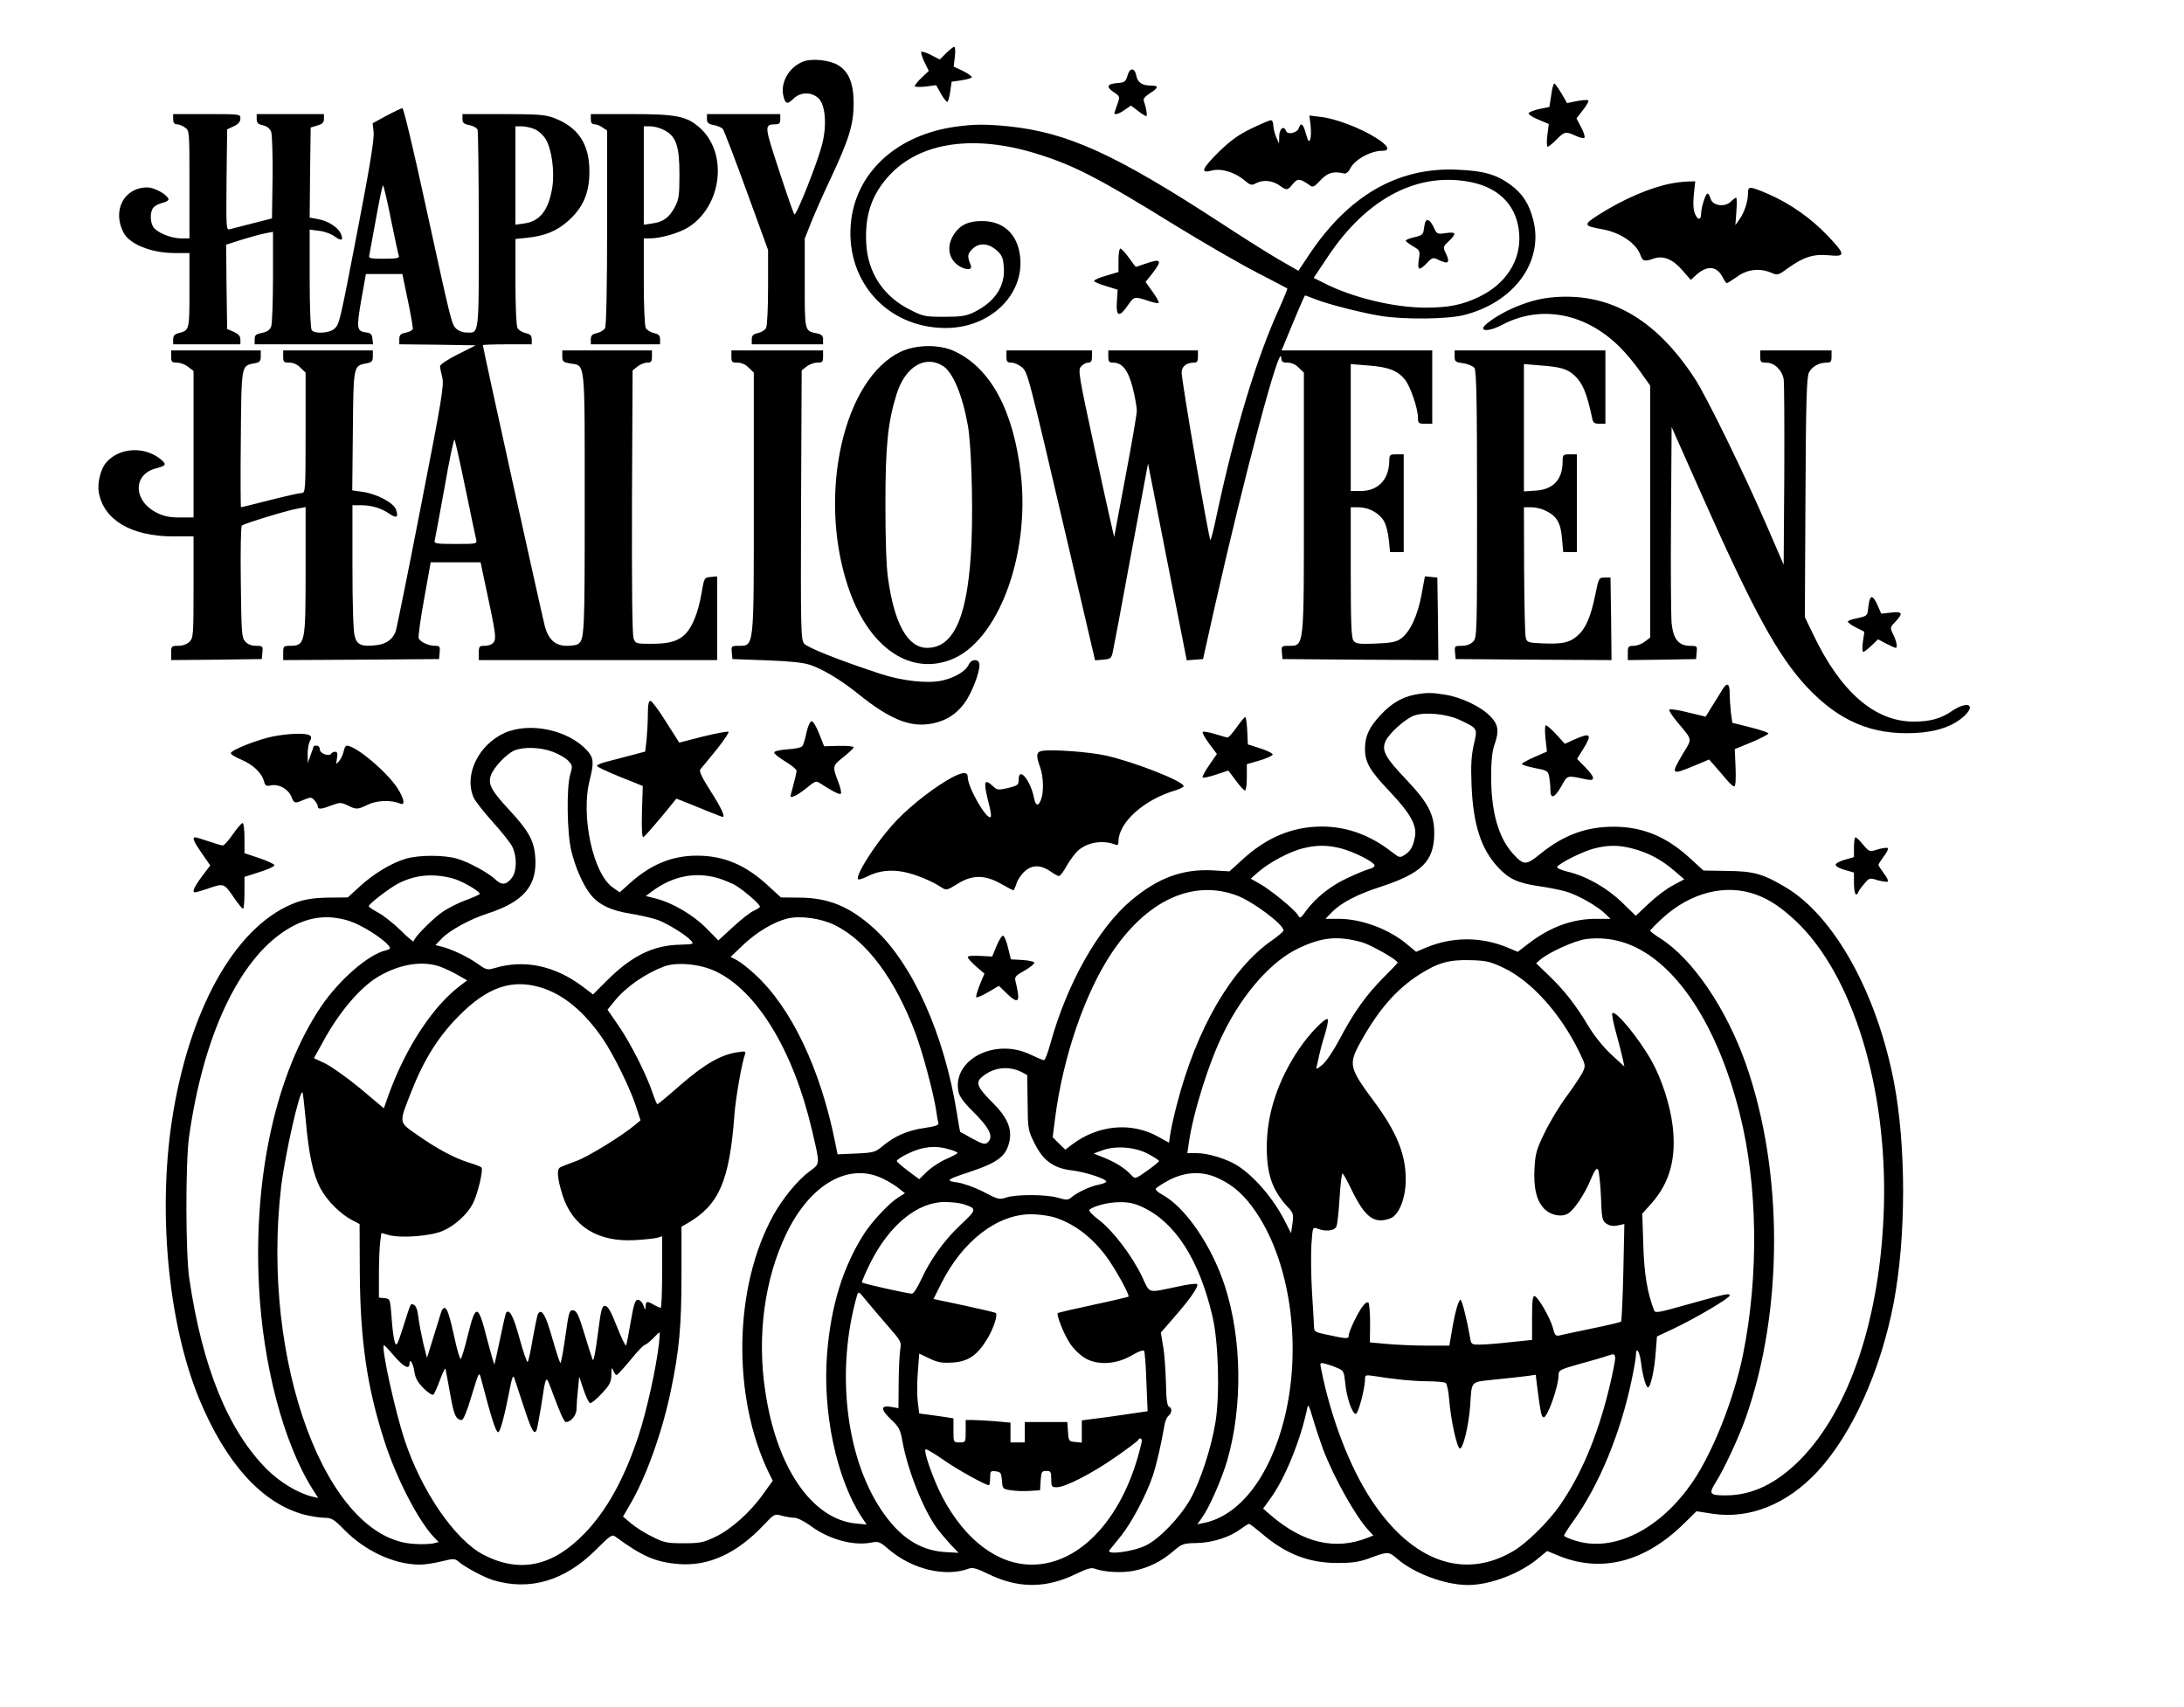
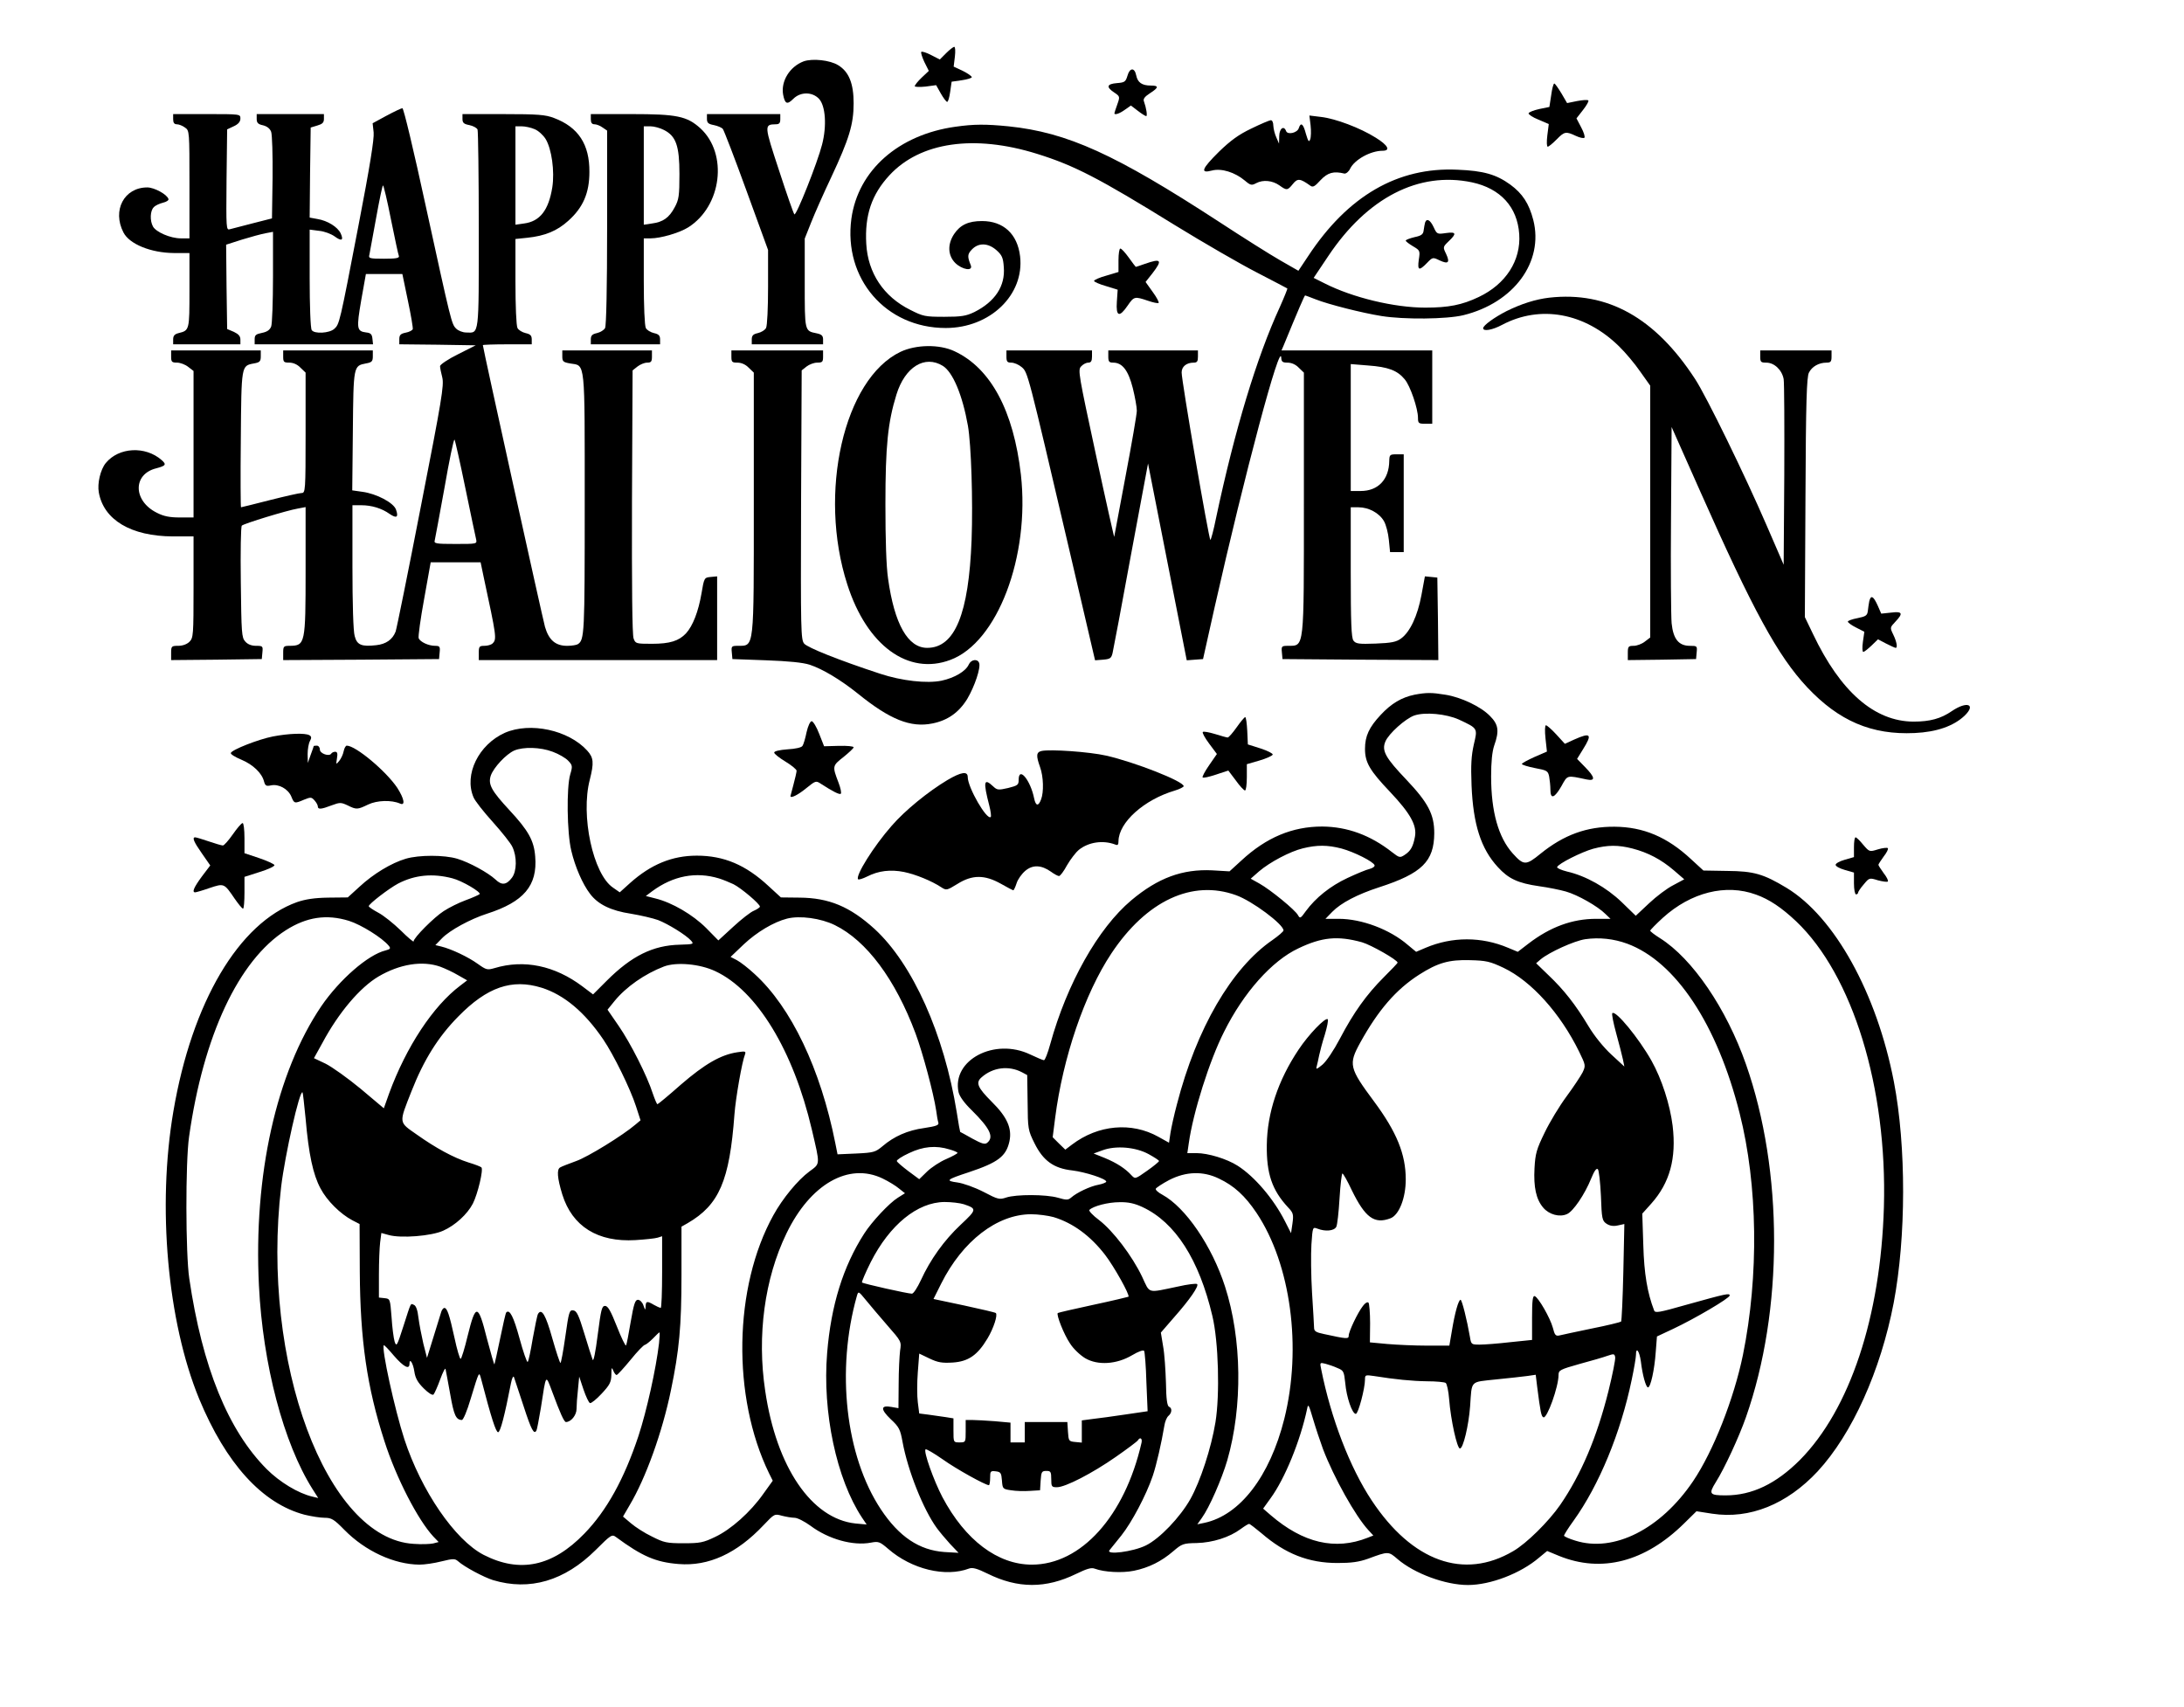
<svg xmlns="http://www.w3.org/2000/svg" version="1.0" width="1072pt" height="838pt" viewBox="0 0 1072 838" preserveAspectRatio="xMidYMid meet">
  <g transform="translate(0,838) scale(0.1,-0.1)" fill="#000000" stroke="none">
    <path d="M4644 8119 l-31 -31 -43 22 c-23 12 -45 19 -48 15 -3 -3 4 -25 15 -49 l22 -44 -35 -33 c-19 -18 -34 -37 -34 -42 0 -4 24 -5 53 -2 l52 7 23 -41 c13 -23 27 -41 31 -41 5 0 11 22 15 50 l7 49 49 7 c28 4 50 11 50 15 0 5 -20 19 -44 31 l-45 21 6 49 c3 26 2 48 -3 48 -5 0 -23 -14 -40 -31z" />
    <path d="M3945 8079 c-69 -26 -113 -98 -101 -164 9 -46 20 -50 50 -20 35 35 93 35 126 0 32 -34 39 -133 15 -225 -22 -87 -127 -352 -136 -342 -4 4 -38 101 -75 215 -73 222 -74 226 -16 227 17 0 22 6 22 25 l0 25 -180 0 -180 0 0 -24 c0 -19 7 -25 34 -30 19 -4 38 -12 44 -19 5 -6 58 -143 116 -303 l106 -291 0 -182 c0 -101 -4 -191 -10 -201 -5 -10 -23 -21 -40 -25 -23 -5 -30 -12 -30 -31 l0 -24 175 0 175 0 0 24 c0 18 -7 25 -32 30 -59 12 -58 9 -58 247 l0 218 31 78 c17 43 61 143 99 223 88 188 110 260 110 363 0 97 -23 155 -76 187 -40 25 -126 34 -169 19z" />
    <path d="M5534 8008 c-9 -30 -14 -33 -52 -36 -49 -4 -54 -19 -13 -46 28 -19 29 -20 15 -59 -8 -22 -14 -41 -14 -43 0 -10 25 -2 51 17 l30 21 34 -26 c18 -14 37 -26 41 -26 7 0 0 42 -11 72 -5 12 3 23 29 40 44 28 45 38 5 38 -44 0 -65 15 -72 50 -8 40 -32 38 -43 -2z" />
    <path d="M7614 7913 l-9 -58 -49 -10 c-27 -6 -51 -15 -53 -21 -2 -5 20 -20 48 -31 l51 -22 -7 -55 c-4 -33 -3 -56 2 -56 5 0 24 16 43 35 39 40 46 41 95 18 19 -9 38 -13 42 -9 4 4 -3 27 -16 51 l-23 44 32 41 c18 23 30 44 26 47 -4 4 -28 2 -55 -3 l-49 -10 -28 48 c-16 26 -31 48 -35 48 -4 0 -11 -26 -15 -57z" />
    <path d="M1897 7812 l-68 -37 5 -45 c3 -32 -18 -165 -75 -460 -92 -479 -93 -481 -118 -504 -24 -22 -99 -26 -111 -6 -6 8 -10 122 -10 254 l0 239 46 -6 c25 -2 59 -15 76 -27 35 -26 46 -20 30 15 -15 31 -64 62 -114 70 l-38 7 2 221 3 221 33 10 c24 7 32 14 32 32 l0 24 -165 0 -165 0 0 -24 c0 -19 7 -26 31 -31 20 -5 34 -16 40 -32 5 -14 8 -114 7 -225 l-3 -200 -94 -24 c-51 -13 -102 -26 -112 -29 -19 -6 -19 1 -17 242 l3 248 32 15 c22 10 33 22 33 38 0 22 0 22 -165 22 l-165 0 0 -25 c0 -17 5 -25 18 -25 10 0 28 -7 40 -16 22 -15 22 -18 22 -280 l0 -264 -42 0 c-52 0 -122 31 -137 58 -16 29 -14 78 4 95 8 9 29 18 45 22 17 4 29 12 27 18 -7 23 -70 57 -104 57 -114 0 -173 -113 -117 -221 29 -57 134 -100 247 -101 l77 0 0 -183 c0 -195 0 -197 -53 -210 -20 -5 -27 -13 -27 -31 l0 -24 165 0 165 0 0 23 c0 17 -9 27 -32 38 l-33 14 -3 207 -2 207 78 25 c42 13 94 27 115 31 l37 7 0 -220 c0 -121 -4 -232 -9 -245 -7 -17 -20 -26 -45 -31 -30 -6 -36 -11 -36 -31 l0 -25 291 0 290 0 -3 28 c-2 21 -9 28 -30 30 -47 6 -49 18 -25 158 l23 129 89 0 90 0 27 -130 c15 -71 26 -135 24 -141 -3 -6 -18 -14 -35 -17 -25 -5 -31 -12 -31 -32 l0 -25 188 -2 187 -3 -87 -44 c-49 -24 -88 -51 -88 -58 0 -8 5 -33 11 -56 9 -38 -2 -107 -105 -632 -63 -325 -119 -601 -124 -615 -15 -39 -47 -62 -96 -67 -71 -8 -94 1 -105 45 -7 22 -11 161 -11 340 l0 302 44 0 c50 0 100 -15 139 -43 34 -23 44 -16 31 21 -11 34 -96 79 -166 88 l-49 7 3 292 c3 320 3 319 64 331 29 5 34 10 34 35 l0 29 -220 0 -220 0 0 -30 c0 -27 3 -30 30 -30 19 0 40 -9 55 -25 l25 -24 0 -296 c0 -286 -1 -295 -20 -295 -10 0 -81 -16 -156 -35 -75 -19 -138 -35 -141 -35 -2 0 -3 150 -1 333 3 366 2 361 64 373 29 5 34 10 34 35 l0 29 -220 0 -220 0 0 -30 c0 -26 3 -30 29 -30 15 0 40 -9 55 -21 l26 -20 0 -360 0 -359 -68 0 c-50 0 -79 6 -112 23 -117 58 -119 189 -4 218 49 13 52 19 27 41 -80 70 -210 63 -274 -15 -26 -32 -42 -100 -34 -144 24 -135 158 -215 363 -216 l102 0 0 -249 c0 -235 -1 -249 -20 -268 -12 -12 -33 -20 -55 -20 -33 0 -35 -2 -35 -35 l0 -35 223 2 222 3 3 33 c3 30 2 32 -31 32 -22 0 -41 7 -53 21 -18 19 -19 42 -22 291 -2 149 0 274 5 278 10 10 222 75 276 84 l37 7 0 -311 c0 -360 -2 -369 -77 -370 -31 0 -33 -2 -33 -35 l0 -35 383 2 382 3 3 33 c3 28 0 32 -22 32 -33 0 -73 19 -81 37 -3 9 9 96 27 194 l32 179 122 0 123 0 15 -72 c63 -293 65 -305 44 -326 -7 -7 -25 -12 -40 -12 -25 0 -28 -3 -28 -35 l0 -35 585 0 585 0 0 206 0 205 -32 -3 c-31 -3 -32 -4 -45 -82 -15 -87 -42 -158 -76 -195 -35 -37 -79 -51 -167 -51 -78 0 -81 1 -90 26 -7 17 -9 260 -8 671 l3 645 24 19 c13 10 34 19 47 19 20 0 24 5 24 30 l0 30 -220 0 -220 0 0 -29 c0 -25 4 -29 39 -35 75 -12 71 26 71 -689 0 -639 -1 -668 -34 -689 -6 -4 -30 -8 -52 -8 -57 0 -90 28 -109 93 -12 43 -305 1370 -305 1383 0 2 54 4 120 4 l120 0 0 24 c0 19 -7 26 -30 31 -17 4 -35 15 -40 25 -6 11 -10 109 -10 228 l0 209 58 6 c87 9 147 34 201 83 73 65 104 137 104 240 1 135 -54 220 -174 265 -42 16 -78 19 -249 19 l-200 0 0 -24 c0 -19 7 -25 34 -30 19 -4 37 -14 40 -22 3 -9 6 -231 6 -494 0 -526 3 -504 -62 -502 -17 0 -39 9 -49 19 -23 23 -24 29 -150 605 -57 263 -108 478 -114 477 -5 0 -41 -17 -78 -37z m727 -66 c18 -7 42 -29 54 -48 30 -49 45 -159 33 -237 -18 -113 -61 -168 -139 -178 l-42 -6 0 242 0 241 30 0 c17 0 46 -6 64 -14z m-705 -443 c19 -93 36 -174 39 -180 3 -10 -16 -13 -73 -13 -71 0 -77 2 -72 19 2 10 17 91 33 180 16 89 31 161 34 161 3 0 21 -75 39 -167z m365 -1318 c26 -126 50 -240 53 -252 5 -23 4 -23 -102 -23 -96 0 -106 2 -101 18 2 9 24 126 48 259 23 133 45 239 49 235 3 -4 27 -110 53 -237z" />
    <path d="M2900 7795 c0 -17 5 -25 18 -25 10 0 28 -7 40 -16 l22 -15 0 -475 c0 -295 -4 -482 -10 -494 -5 -10 -23 -21 -40 -25 -23 -5 -30 -12 -30 -31 l0 -24 170 0 170 0 0 24 c0 19 -7 26 -30 31 -17 4 -35 15 -40 25 -6 11 -10 109 -10 229 l0 211 33 0 c50 0 142 27 185 54 165 104 196 361 60 486 -66 60 -116 70 -338 70 l-200 0 0 -25z m359 -53 c59 -30 76 -77 76 -217 0 -106 -3 -125 -23 -162 -27 -51 -57 -73 -112 -80 l-40 -6 0 242 0 241 33 0 c17 0 47 -8 66 -18z" />
    <path d="M6433 7764 c3 -27 2 -58 -2 -68 -6 -16 -10 -10 -21 27 -13 50 -25 59 -35 28 -7 -23 -54 -34 -62 -15 -11 30 -33 14 -34 -23 l-1 -38 -13 30 c-8 17 -14 42 -15 58 0 15 -5 27 -12 27 -6 0 -49 -18 -96 -41 -63 -30 -102 -59 -158 -113 -86 -85 -95 -109 -35 -93 46 12 112 -8 162 -50 27 -23 33 -24 55 -12 34 18 80 13 114 -11 36 -26 40 -25 66 7 23 29 36 27 85 -8 13 -10 22 -5 51 27 35 37 64 45 117 32 8 -1 21 9 28 24 22 45 101 88 159 88 41 0 27 27 -33 64 -76 48 -198 94 -269 102 l-57 7 6 -49z" />
    <path d="M4690 7758 c-280 -39 -478 -214 -511 -451 -40 -295 169 -537 463 -537 218 0 387 163 365 352 -13 110 -82 173 -187 173 -67 0 -107 -19 -137 -64 -33 -50 -31 -105 6 -142 34 -33 88 -42 76 -11 -17 42 -17 54 5 77 33 35 80 33 121 -3 27 -24 33 -37 36 -83 8 -93 -43 -170 -145 -221 -40 -19 -63 -23 -147 -23 -94 0 -104 2 -167 34 -131 65 -208 181 -216 324 -8 140 26 242 114 337 151 163 416 201 724 105 183 -57 303 -119 675 -349 143 -88 325 -193 405 -234 80 -42 147 -76 149 -78 1 -1 -15 -42 -37 -91 -114 -248 -221 -602 -313 -1035 -12 -60 -25 -108 -28 -108 -7 0 -142 784 -141 822 0 29 24 48 59 48 17 0 21 6 21 30 l0 30 -220 0 -220 0 0 -30 c0 -25 4 -30 24 -30 45 0 74 -38 96 -124 11 -44 20 -94 20 -112 0 -17 -25 -162 -55 -320 -30 -159 -55 -293 -56 -299 0 -5 -41 176 -90 404 -84 390 -89 415 -73 432 10 11 25 19 36 19 13 0 18 8 18 30 l0 30 -210 0 -210 0 0 -30 c0 -25 4 -30 24 -30 14 0 37 -10 51 -22 30 -26 29 -22 231 -886 l129 -553 39 3 c35 3 41 7 47 33 4 17 45 233 90 480 l84 450 95 -483 95 -483 40 3 40 3 57 255 c147 652 324 1316 327 1223 1 -19 7 -23 31 -23 19 0 40 -9 55 -25 l25 -24 0 -641 c0 -725 3 -699 -78 -700 -31 0 -33 -2 -30 -32 l3 -33 383 -3 382 -2 -2 202 -3 203 -30 3 -31 3 -17 -92 c-19 -102 -56 -181 -100 -213 -23 -17 -47 -22 -125 -25 -83 -3 -97 -1 -109 15 -10 14 -13 89 -13 336 l0 318 38 0 c50 0 102 -28 125 -68 10 -17 21 -59 24 -92 l6 -60 33 0 34 0 0 240 0 240 -35 0 c-33 0 -35 -2 -36 -32 -1 -92 -55 -148 -140 -148 l-49 0 0 311 0 312 86 -7 c97 -7 143 -24 179 -68 27 -32 65 -143 65 -189 0 -26 3 -29 35 -29 l35 0 0 180 0 180 -370 0 -370 0 10 23 c71 173 103 247 106 247 2 0 25 -9 51 -19 63 -25 229 -67 323 -82 111 -18 321 -16 403 4 248 61 395 262 343 467 -21 81 -53 130 -113 174 -69 50 -132 68 -259 73 -293 14 -538 -128 -733 -424 l-48 -72 -89 51 c-49 28 -184 113 -300 189 -510 332 -744 439 -1034 469 -111 11 -170 11 -260 -2z m2535 -273 c140 -30 223 -121 232 -254 9 -130 -66 -246 -199 -309 -82 -39 -148 -52 -262 -52 -152 0 -356 49 -494 119 l-54 27 71 106 c192 288 445 418 706 363z" />
    <path d="M6995 7288 c-2 -7 -5 -24 -7 -38 -2 -20 -11 -27 -45 -34 -24 -6 -43 -13 -43 -17 0 -4 16 -16 36 -28 34 -20 35 -22 28 -66 -7 -53 1 -56 40 -16 28 29 29 29 62 13 43 -20 52 -11 32 32 -16 33 -16 34 13 62 40 38 37 47 -14 40 -42 -6 -44 -6 -60 29 -17 36 -34 45 -42 23z" />
-     <path d="M8201 7479 c-103 -20 -236 -78 -354 -153 -77 -49 -75 -55 16 -71 88 -15 169 -69 189 -127 11 -31 20 -33 66 -17 47 16 94 -4 141 -59 l40 -46 23 21 c55 52 104 49 133 -7 9 -17 18 -30 21 -30 3 0 26 15 51 32 50 37 112 43 168 19 29 -13 34 -12 80 22 78 56 126 71 201 64 84 -8 84 2 -6 97 -81 85 -182 156 -289 203 -93 40 -101 40 -101 6 0 -41 -17 -94 -41 -128 l-21 -30 5 68 c3 37 2 67 -1 67 -3 0 -16 -9 -28 -21 -30 -28 -90 -18 -98 17 -4 13 -10 24 -15 24 -9 0 -31 -68 -31 -98 0 -33 -17 -34 -30 -2 -9 21 -10 52 -6 95 l7 65 -38 -1 c-21 -1 -58 -5 -82 -10z" />
    <path d="M5490 7103 l0 -58 -60 -18 c-33 -9 -60 -21 -60 -26 0 -4 26 -16 58 -25 l58 -18 -4 -59 c-5 -73 12 -79 53 -19 31 45 34 46 99 24 26 -9 50 -14 53 -11 3 4 -10 28 -29 54 l-35 49 34 43 c50 65 43 74 -37 46 -23 -8 -43 -15 -45 -15 -1 0 -16 20 -34 45 -18 25 -36 45 -42 45 -5 0 -9 -26 -9 -57z" />
    <path d="M7605 6919 c-68 -8 -137 -30 -210 -66 -59 -30 -115 -70 -115 -84 0 -17 45 -9 92 16 188 100 407 60 575 -105 31 -30 78 -86 104 -124 l49 -69 0 -618 0 -618 -26 -20 c-15 -12 -40 -21 -55 -21 -26 0 -29 -3 -29 -35 l0 -35 168 2 167 3 3 33 c3 31 2 32 -33 32 -55 0 -82 33 -90 111 -3 35 -5 266 -3 513 l3 450 140 -315 c260 -586 381 -808 525 -962 156 -166 317 -235 528 -225 108 5 191 34 245 85 58 56 12 73 -62 23 -55 -38 -109 -52 -189 -52 -191 1 -358 146 -493 430 l-40 83 3 587 c2 471 6 592 17 613 15 30 49 49 86 49 21 0 25 5 25 30 l0 30 -175 0 -175 0 0 -30 c0 -27 3 -30 30 -30 39 0 77 -36 85 -81 3 -19 4 -231 3 -472 l-3 -439 -84 194 c-105 243 -295 633 -351 718 -196 301 -430 431 -715 399z" />
    <path d="M4420 6653 c-278 -133 -406 -693 -261 -1142 96 -300 299 -448 506 -370 231 86 391 508 346 909 -36 314 -148 523 -326 606 -74 35 -189 33 -265 -3z m208 -69 c49 -31 96 -142 123 -294 16 -92 25 -366 18 -560 -14 -364 -82 -530 -218 -530 -95 0 -161 117 -192 340 -9 61 -13 192 -13 365 0 287 12 402 54 538 42 136 139 196 228 141z" />
    <path d="M3590 6630 c0 -27 3 -30 30 -30 19 0 40 -9 55 -25 l25 -24 0 -641 c0 -725 3 -699 -78 -700 -31 0 -33 -2 -30 -32 l3 -33 165 -6 c111 -4 181 -11 215 -22 63 -21 150 -73 235 -141 158 -128 260 -169 367 -147 75 15 130 54 171 121 36 61 67 153 58 176 -8 22 -40 17 -51 -8 -15 -33 -69 -65 -133 -79 -72 -15 -196 -1 -302 34 -204 67 -356 128 -373 148 -16 20 -17 63 -15 681 l3 660 24 19 c13 10 36 19 52 19 26 0 29 4 29 30 l0 30 -225 0 -225 0 0 -30z" />
-     <path d="M7140 6631 c0 -26 4 -29 42 -34 23 -3 48 -14 55 -23 10 -14 13 -155 13 -671 0 -640 0 -653 -20 -673 -13 -13 -33 -20 -56 -20 -34 0 -35 -1 -32 -32 l3 -33 383 -3 382 -2 -2 202 -3 203 -29 0 c-28 0 -29 -2 -46 -86 -22 -108 -48 -167 -89 -201 -38 -33 -73 -40 -171 -36 -69 3 -75 5 -81 28 -4 14 -7 163 -8 333 l-1 307 38 0 c20 0 52 -8 71 -18 53 -26 72 -60 78 -136 l6 -66 33 0 34 0 0 240 0 240 -35 0 c-33 0 -35 -2 -35 -35 0 -88 -45 -137 -130 -143 l-60 -4 0 312 0 313 84 -7 c95 -7 130 -17 164 -49 41 -38 60 -85 87 -209 4 -23 11 -28 35 -28 l30 0 0 180 0 180 -370 0 -370 0 0 -29z" />
    <path d="M9175 5428 c-2 -13 -6 -34 -7 -48 -3 -21 -10 -26 -50 -34 -27 -5 -48 -13 -48 -17 0 -5 18 -18 40 -29 l41 -21 -7 -49 c-4 -28 -3 -50 2 -50 4 0 22 14 40 31 l32 31 40 -21 c23 -12 44 -21 47 -21 10 0 5 30 -12 65 -17 35 -16 35 10 63 40 42 35 52 -21 45 l-48 -5 -18 41 c-21 46 -33 52 -41 19z" />
-     <path d="M8456 4998 c-7 -13 -30 -48 -49 -79 l-35 -57 -86 21 c-47 12 -88 18 -92 14 -4 -3 13 -30 37 -59 79 -95 76 -80 30 -157 -62 -104 -59 -107 54 -60 l74 31 29 -33 c16 -19 42 -49 57 -66 15 -18 31 -33 37 -33 7 0 9 33 7 91 l-4 92 83 34 c45 19 82 38 82 43 0 4 -40 18 -89 30 l-88 22 -7 51 c-3 29 -6 71 -6 95 0 47 -12 54 -34 20z" />
    <path d="M6943 4970 c-63 -13 -114 -43 -166 -99 -57 -61 -77 -104 -77 -167 0 -67 24 -107 123 -211 100 -106 133 -165 122 -221 -9 -48 -21 -69 -50 -88 -23 -15 -26 -15 -62 13 -107 84 -220 125 -343 126 -146 0 -274 -53 -397 -167 l-58 -53 -85 5 c-146 7 -266 -37 -397 -147 -163 -137 -316 -409 -398 -706 -12 -44 -26 -80 -31 -79 -5 0 -35 13 -67 28 -175 84 -386 -27 -352 -185 5 -21 28 -53 64 -88 90 -89 111 -132 77 -160 -11 -10 -27 -5 -73 20 -32 18 -59 33 -60 33 -1 1 -9 44 -17 97 -62 383 -216 727 -403 899 -121 110 -224 153 -369 154 l-91 1 -61 56 c-112 104 -219 149 -352 149 -121 0 -225 -43 -327 -134 l-51 -46 -33 23 c-98 66 -160 354 -114 530 21 83 19 108 -13 143 -92 101 -280 141 -404 87 -129 -58 -201 -205 -154 -316 7 -18 50 -72 95 -122 44 -49 88 -104 96 -122 23 -48 22 -119 -2 -151 -27 -36 -50 -39 -81 -9 -37 34 -128 84 -188 102 -64 19 -187 19 -252 0 -71 -21 -159 -74 -228 -138 l-57 -52 -96 -1 c-68 -1 -112 -8 -153 -22 -286 -102 -516 -492 -607 -1027 -80 -468 -29 -1032 126 -1410 132 -319 310 -515 518 -570 33 -8 77 -15 98 -15 34 0 46 -7 97 -59 103 -105 245 -170 369 -171 25 0 73 7 108 16 57 14 66 14 81 1 31 -28 127 -79 172 -93 180 -54 351 -4 504 148 75 75 80 78 100 63 128 -94 194 -123 307 -132 147 -12 286 52 417 191 53 56 54 56 90 46 20 -5 48 -10 62 -10 14 0 49 -18 78 -39 88 -66 209 -100 297 -83 37 7 43 5 85 -31 115 -100 281 -140 397 -96 17 6 39 0 90 -25 149 -74 287 -74 436 -1 52 25 74 32 91 25 46 -17 134 -22 192 -10 73 15 135 46 193 96 42 36 49 39 115 40 78 2 161 28 216 69 19 14 37 25 41 25 4 0 31 -21 61 -46 117 -101 231 -146 373 -146 68 0 105 5 150 21 100 37 100 37 145 -2 83 -71 235 -127 345 -127 111 0 259 57 349 134 l40 33 58 -24 c209 -85 422 -30 614 159 l61 60 77 -12 c184 -28 367 46 518 208 169 183 309 494 373 827 61 322 62 768 1 1085 -84 435 -291 809 -527 952 -113 68 -160 82 -291 83 l-117 2 -61 56 c-117 109 -234 158 -375 159 -137 1 -249 -40 -363 -132 -72 -59 -83 -59 -137 1 -70 78 -106 204 -106 378 0 71 5 121 15 151 26 73 21 104 -21 146 -45 46 -142 92 -219 104 -67 11 -92 11 -151 0z m218 -122 c94 -44 92 -42 73 -123 -12 -54 -15 -99 -11 -200 8 -192 46 -311 129 -401 52 -57 98 -79 203 -94 44 -6 103 -18 131 -26 57 -16 156 -72 194 -110 l25 -24 -70 0 c-118 0 -226 -40 -333 -122 l-52 -40 -48 20 c-130 55 -274 55 -404 0 l-47 -20 -41 34 c-88 76 -226 128 -339 128 l-65 0 33 34 c43 44 123 86 231 121 210 68 269 127 270 265 0 93 -30 150 -137 263 -102 107 -122 142 -103 187 16 39 99 113 142 128 53 18 157 8 219 -20z m-4448 -158 c30 -11 64 -31 76 -44 21 -22 22 -27 10 -67 -19 -64 -16 -287 5 -374 19 -81 56 -165 92 -212 39 -52 102 -83 201 -98 48 -8 108 -22 133 -31 49 -19 137 -73 162 -101 15 -17 12 -18 -55 -20 -132 -3 -237 -55 -359 -177 l-67 -67 -53 40 c-135 101 -285 133 -431 89 -35 -10 -40 -9 -82 21 -47 34 -130 73 -179 85 l-29 7 33 34 c38 39 139 94 220 120 181 58 249 138 237 281 -6 78 -33 127 -127 228 -88 95 -105 126 -91 169 14 40 75 105 115 123 45 19 128 17 189 -6z m3872 -475 c62 -17 156 -64 162 -82 2 -6 -9 -14 -24 -18 -15 -3 -65 -24 -110 -45 -83 -39 -155 -96 -204 -163 -25 -35 -28 -37 -38 -19 -13 25 -134 124 -189 155 l-43 24 41 36 c54 46 153 98 215 113 69 17 121 17 190 -1z m1428 0 c77 -20 141 -54 203 -107 l51 -44 -54 -29 c-30 -15 -83 -55 -119 -89 l-65 -61 -69 67 c-75 72 -176 129 -268 150 -28 7 -51 17 -49 22 6 17 120 74 177 90 72 19 123 19 193 1z m-5793 -146 c48 -12 144 -69 134 -78 -5 -4 -36 -18 -69 -30 -33 -12 -81 -36 -107 -53 -47 -30 -148 -131 -148 -149 0 -4 -29 20 -63 54 -35 34 -85 74 -110 87 -26 14 -47 28 -47 32 0 11 99 87 144 111 83 43 170 51 266 26z m1310 -1 c19 -6 51 -19 70 -28 38 -19 130 -97 130 -110 0 -4 -13 -13 -29 -20 -16 -6 -62 -42 -102 -79 l-73 -67 -60 61 c-65 65 -167 125 -249 145 l-47 12 32 24 c102 75 214 97 328 62z m2537 -82 c79 -28 233 -143 233 -173 0 -5 -24 -26 -54 -47 -201 -138 -373 -434 -469 -806 -14 -52 -28 -116 -32 -142 l-7 -47 -52 29 c-132 74 -296 59 -424 -38 l-33 -25 -31 30 -31 31 12 94 c38 297 145 611 276 808 172 259 397 364 612 286z m2552 3 c65 -23 126 -64 197 -131 278 -264 448 -817 431 -1403 -16 -539 -167 -993 -412 -1241 -117 -117 -235 -174 -365 -174 -80 0 -84 7 -48 65 43 68 114 222 148 319 184 524 184 1208 0 1732 -96 274 -263 519 -422 619 -27 17 -48 33 -48 37 0 3 28 32 62 63 138 125 309 168 457 114z m-6906 -129 c60 -19 163 -83 195 -122 11 -13 8 -17 -15 -23 -87 -21 -227 -144 -316 -274 -221 -327 -333 -830 -306 -1371 19 -388 121 -774 263 -999 l28 -44 -29 7 c-69 16 -160 71 -224 135 -189 190 -316 500 -380 936 -18 121 -19 568 -1 695 70 496 243 866 475 1014 102 65 200 80 310 46z m2385 -21 c155 -76 297 -266 396 -532 36 -97 88 -292 101 -377 3 -25 8 -52 11 -61 3 -12 -11 -17 -70 -26 -81 -11 -148 -41 -204 -89 -35 -29 -43 -32 -129 -36 l-92 -4 -11 55 c-72 363 -216 666 -396 830 -31 29 -70 59 -87 68 l-31 16 65 62 c64 60 146 109 212 126 63 16 166 2 235 -32z m2587 -84 c45 -13 175 -87 175 -100 0 -3 -31 -35 -68 -72 -84 -84 -148 -173 -215 -301 -30 -57 -66 -111 -86 -128 -28 -23 -33 -25 -28 -8 3 10 8 35 12 54 4 19 16 65 28 102 11 37 18 71 14 75 -11 11 -94 -75 -143 -149 -101 -151 -154 -311 -156 -468 -2 -141 26 -222 104 -306 26 -27 28 -35 22 -79 l-7 -48 -30 59 c-56 110 -149 219 -232 272 -53 34 -146 62 -202 62 l-45 0 7 48 c21 151 102 407 173 547 96 193 235 349 365 410 115 55 192 63 312 30z m1302 -7 c238 -88 442 -396 552 -833 89 -351 95 -798 16 -1186 -44 -214 -145 -472 -245 -620 -159 -235 -389 -351 -578 -291 -30 9 -54 20 -55 24 -1 3 20 37 47 74 125 174 231 431 285 691 12 56 21 111 21 122 0 43 17 19 24 -31 8 -68 25 -128 35 -128 13 0 32 87 38 173 l6 77 81 38 c106 50 276 150 276 163 0 13 -17 9 -211 -45 -137 -39 -155 -42 -160 -28 -33 86 -49 179 -53 321 l-5 154 44 49 c91 102 124 222 105 382 -13 104 -53 229 -104 320 -62 110 -176 249 -192 233 -4 -3 5 -48 19 -99 14 -51 29 -109 33 -128 l7 -35 -64 59 c-38 35 -84 92 -112 139 -63 105 -121 179 -196 250 l-61 59 22 19 c42 35 165 91 219 99 69 10 141 2 206 -22z m-606 -119 c136 -65 278 -223 370 -411 32 -66 33 -68 17 -102 -10 -19 -45 -72 -79 -118 -34 -46 -82 -125 -107 -177 -40 -82 -46 -103 -50 -175 -5 -94 8 -153 43 -194 29 -34 81 -48 117 -31 30 13 87 97 118 174 15 37 26 53 33 46 5 -5 12 -64 15 -131 4 -113 6 -122 28 -137 16 -10 33 -13 55 -8 l32 7 -5 -236 c-3 -130 -8 -239 -11 -243 -4 -3 -68 -19 -144 -34 -76 -16 -148 -31 -159 -34 -18 -4 -23 2 -32 38 -13 48 -71 149 -89 155 -10 3 -13 -23 -13 -106 l0 -109 -107 -11 c-60 -7 -127 -12 -150 -12 -41 0 -42 1 -48 38 -14 81 -39 182 -46 182 -10 0 -28 -63 -43 -155 l-12 -70 -110 0 c-60 0 -147 4 -194 8 l-86 8 1 94 c0 51 -4 97 -8 101 -5 5 -17 -2 -27 -16 -26 -33 -70 -126 -70 -146 0 -17 -8 -17 -122 8 -39 8 -48 14 -48 31 0 12 -5 90 -10 172 -5 83 -6 189 -3 237 6 86 6 86 30 77 39 -15 81 -11 92 9 5 9 12 72 16 140 4 67 11 122 14 122 4 0 25 -37 46 -82 66 -135 111 -168 190 -138 42 16 75 99 75 191 0 123 -44 232 -156 383 -122 164 -126 182 -67 289 88 159 175 260 289 333 91 58 146 74 249 71 80 -2 98 -6 166 -38z m-5220 6 c24 -9 63 -27 88 -42 l44 -25 -34 -26 c-133 -100 -265 -300 -349 -529 l-26 -73 -114 96 c-63 52 -140 107 -172 123 l-57 27 41 74 c80 150 186 274 276 327 104 61 215 79 303 48z m1350 -22 c204 -95 383 -389 474 -778 41 -176 42 -165 -12 -205 -57 -42 -132 -133 -177 -215 -195 -352 -204 -891 -21 -1267 l18 -36 -46 -64 c-63 -90 -160 -176 -237 -212 -58 -28 -75 -31 -155 -31 -82 0 -96 3 -155 33 -36 17 -82 47 -103 65 l-39 33 32 55 c80 134 161 360 203 564 41 197 52 314 52 567 l0 237 30 17 c155 90 206 208 230 534 6 80 37 258 52 295 5 15 1 16 -38 10 -81 -12 -160 -58 -276 -158 -61 -54 -113 -97 -116 -97 -3 0 -13 24 -23 53 -28 87 -109 247 -167 331 l-55 80 34 42 c57 70 149 134 243 170 61 23 176 13 252 -23z m-853 -81 c111 -35 212 -120 303 -254 51 -75 133 -242 161 -329 l22 -68 -25 -21 c-62 -53 -234 -159 -291 -179 -35 -13 -70 -26 -78 -31 -18 -9 -15 -51 10 -133 49 -157 174 -235 359 -224 47 3 96 8 109 12 l22 7 0 -176 c0 -97 -3 -176 -7 -176 -5 1 -19 7 -33 15 -34 20 -40 19 -41 -7 -1 -21 -2 -20 -11 5 -5 15 -17 27 -27 27 -13 0 -20 -20 -35 -107 -10 -60 -20 -112 -23 -117 -3 -4 -23 37 -45 93 -30 76 -44 101 -58 101 -16 0 -20 -18 -36 -141 -11 -88 -21 -135 -25 -123 -4 10 -23 69 -41 129 -27 89 -37 111 -54 113 -19 3 -22 -7 -39 -128 -10 -71 -21 -130 -24 -130 -3 0 -21 54 -40 121 -32 114 -52 149 -70 120 -4 -6 -15 -61 -26 -121 -10 -61 -21 -113 -25 -115 -4 -2 -22 50 -40 116 -29 106 -48 144 -65 127 -3 -2 -16 -60 -30 -128 -14 -68 -27 -125 -28 -127 -2 -1 -18 56 -37 127 -43 172 -55 173 -94 15 -15 -63 -31 -115 -35 -115 -4 0 -18 46 -30 103 -25 114 -36 147 -50 147 -5 0 -13 -10 -16 -22 -4 -13 -21 -68 -38 -123 l-31 -100 -18 70 c-9 39 -20 96 -24 127 -4 37 -12 59 -22 63 -18 7 -12 19 -52 -105 -31 -97 -34 -102 -43 -75 -5 17 -12 71 -15 120 -7 89 -7 90 -34 93 l-28 3 0 113 c0 62 3 134 6 158 l6 46 36 -10 c60 -17 210 -5 267 21 59 26 119 81 146 133 24 47 53 168 42 178 -4 4 -33 15 -63 24 -73 23 -161 71 -254 137 -90 63 -89 53 -26 213 60 153 131 267 230 367 141 144 263 186 408 141z m2358 -415 l26 -14 2 -134 c1 -130 2 -137 34 -201 42 -85 94 -123 185 -133 65 -8 167 -41 167 -55 0 -4 -17 -11 -37 -15 -41 -7 -108 -39 -135 -63 -15 -13 -24 -13 -65 -1 -59 17 -206 17 -254 1 -33 -11 -40 -10 -112 28 -43 22 -99 42 -128 46 -60 8 -54 14 56 50 144 48 184 78 200 153 13 63 -12 119 -87 193 -70 70 -80 94 -50 120 55 49 133 59 198 25z m-3516 -227 c15 -176 37 -276 73 -343 32 -61 98 -126 157 -157 l35 -18 1 -234 c2 -335 35 -566 121 -832 58 -181 164 -386 240 -468 l26 -27 -27 -7 c-14 -3 -57 -5 -95 -2 -429 24 -752 894 -651 1753 19 157 91 477 105 463 2 -1 8 -59 15 -128z m3161 -152 c22 -6 39 -14 39 -17 0 -3 -25 -17 -55 -30 -31 -13 -73 -41 -94 -61 l-39 -38 -54 40 c-29 22 -55 44 -56 49 -2 5 25 23 60 39 69 33 132 39 199 18z m977 -23 c29 -16 52 -31 51 -34 0 -3 -26 -25 -59 -48 -58 -41 -58 -41 -77 -21 -29 32 -72 60 -130 84 l-55 22 44 16 c65 24 162 16 226 -19z m-1305 -120 c29 -14 65 -36 80 -49 l29 -23 -35 -22 c-42 -26 -128 -118 -165 -176 -104 -162 -163 -353 -182 -586 -24 -290 46 -619 171 -808 l23 -34 -55 5 c-215 23 -388 276 -443 651 -41 271 -3 551 104 772 117 243 306 351 473 270z m1650 0 c74 -35 128 -84 185 -169 168 -252 223 -661 136 -1010 -71 -283 -218 -474 -393 -511 l-34 -7 22 31 c37 51 98 191 125 283 76 264 72 596 -11 853 -64 199 -194 389 -308 451 -19 10 -34 23 -32 29 2 5 32 25 66 43 82 42 166 45 244 7z m-1252 -126 c65 -22 64 -26 -16 -101 -81 -76 -149 -171 -195 -272 -17 -36 -36 -66 -44 -66 -20 0 -239 49 -245 55 -2 3 17 48 43 100 93 183 229 294 362 295 34 0 76 -5 95 -11z m877 -14 c161 -75 278 -258 343 -535 30 -126 37 -385 15 -521 -21 -128 -74 -289 -123 -377 -50 -89 -151 -195 -219 -228 -63 -31 -198 -48 -178 -23 6 8 32 40 58 72 51 64 122 198 154 292 19 56 43 163 57 246 3 21 12 42 20 49 18 15 19 39 3 45 -9 4 -14 39 -15 118 -2 61 -7 142 -14 179 l-11 67 65 75 c77 87 123 154 113 163 -4 4 -46 -1 -94 -12 -154 -32 -136 -37 -176 48 -49 103 -143 226 -211 278 -31 23 -52 46 -48 50 19 19 92 38 148 38 44 1 74 -6 113 -24z m-437 -49 c96 -29 181 -92 253 -185 44 -57 123 -198 115 -206 -2 -1 -80 -20 -174 -40 -93 -20 -171 -38 -173 -40 -8 -8 30 -105 60 -149 16 -26 50 -58 75 -73 62 -36 154 -30 230 15 32 19 55 27 59 21 3 -6 9 -75 11 -153 l6 -143 -109 -16 c-60 -9 -133 -19 -161 -22 l-53 -7 0 -55 0 -54 -32 3 c-32 3 -33 5 -36 51 l-3 47 -105 0 -104 0 0 -50 0 -50 -35 0 -35 0 0 49 0 48 -77 7 c-42 3 -91 6 -110 6 l-33 0 0 -55 c0 -54 0 -55 -30 -55 -30 0 -30 0 -30 59 l0 59 -37 6 c-21 3 -59 8 -84 12 l-47 6 -7 55 c-4 30 -4 97 0 147 l7 92 50 -24 c42 -20 62 -23 114 -20 77 5 122 36 171 118 30 50 51 115 41 125 -3 3 -72 19 -155 37 l-151 32 38 76 c105 209 274 339 440 340 36 0 86 -7 111 -14z m-816 -531 c70 -80 70 -80 63 -125 -3 -25 -7 -98 -7 -164 l-1 -118 -34 6 c-54 10 -55 -11 -4 -60 41 -38 47 -50 58 -111 26 -142 102 -332 168 -423 14 -19 44 -55 66 -79 l41 -43 -70 4 c-123 9 -222 75 -311 209 -174 262 -221 684 -118 1048 7 24 8 24 43 -19 20 -25 68 -81 106 -125z m-1120 -87 c-15 -128 -61 -334 -101 -456 -70 -211 -156 -367 -266 -480 -156 -161 -316 -195 -494 -104 -141 73 -306 314 -389 567 -47 144 -114 449 -101 462 2 2 24 -21 50 -52 47 -54 76 -70 76 -39 0 31 18 3 24 -39 5 -33 17 -53 46 -82 24 -24 43 -35 48 -30 5 6 20 39 33 75 13 36 25 58 26 50 2 -8 12 -64 23 -124 18 -103 28 -125 57 -126 7 0 26 45 43 103 43 141 41 137 52 97 49 -188 72 -260 83 -260 11 0 32 81 63 240 5 26 12 39 15 30 3 -8 24 -72 47 -142 38 -117 51 -141 63 -120 3 4 12 54 22 112 26 170 23 165 55 80 40 -108 59 -150 68 -150 25 0 52 34 52 64 0 18 3 62 7 96 l6 63 21 -63 c12 -35 26 -65 32 -67 6 -2 32 19 57 46 40 43 47 56 48 93 0 36 2 39 9 21 5 -13 13 -23 17 -22 4 0 35 34 68 74 33 41 65 74 71 74 5 1 23 15 39 31 16 17 30 30 32 30 2 0 1 -24 -2 -52z m4660 -236 c-57 -228 -134 -409 -237 -559 -57 -82 -165 -189 -231 -227 -242 -142 -495 -51 -694 249 -107 161 -200 403 -248 644 -7 33 -7 34 21 27 15 -4 42 -13 59 -21 30 -12 32 -17 38 -73 6 -70 34 -152 52 -152 12 0 45 125 45 169 0 22 2 23 43 17 106 -17 188 -25 262 -26 44 0 85 -4 91 -8 6 -4 14 -40 17 -80 8 -103 39 -242 53 -242 16 0 43 113 50 208 9 129 -2 117 126 131 62 6 132 14 155 17 l41 6 7 -58 c16 -124 20 -147 31 -151 18 -6 74 150 74 208 0 23 7 27 103 54 56 15 118 33 137 40 32 11 35 10 38 -7 2 -10 -13 -85 -33 -166z m-1401 -285 c53 -139 159 -329 223 -398 l24 -26 -28 -11 c-159 -63 -317 -26 -476 111 l-37 32 36 50 c71 97 147 284 180 440 5 27 8 21 29 -50 13 -44 35 -110 49 -148z m-891 31 c-82 -360 -297 -598 -538 -598 -168 0 -327 120 -439 331 -43 82 -94 225 -83 235 3 3 41 -19 84 -49 67 -48 210 -127 227 -127 3 0 6 16 6 36 0 33 2 35 28 32 24 -3 27 -8 30 -45 3 -41 4 -42 45 -48 23 -4 65 -5 92 -3 l50 3 3 48 c3 42 5 47 28 47 21 0 24 -4 24 -40 0 -37 2 -40 28 -40 41 0 173 68 289 149 56 39 104 75 108 81 11 18 23 10 18 -12z" />
-     <path d="M3180 4876 c0 -34 -3 -90 -6 -124 l-7 -61 -76 -20 c-42 -11 -95 -25 -118 -31 -24 -6 -43 -15 -43 -19 0 -5 51 -29 113 -54 l112 -45 -4 -127 c-2 -84 0 -126 7 -124 5 2 44 46 86 96 l76 93 48 -19 c26 -10 76 -31 111 -45 36 -14 66 -26 68 -26 14 0 -6 44 -58 125 -42 66 -58 99 -52 108 6 6 40 49 78 95 37 46 64 86 61 90 -4 3 -60 -7 -125 -23 l-117 -30 -65 102 c-35 57 -70 103 -76 103 -9 0 -13 -19 -13 -64z" />
    <path d="M6070 4810 c-19 -27 -39 -50 -44 -50 -5 0 -33 8 -62 17 -30 9 -57 14 -60 10 -4 -3 10 -29 31 -57 l38 -51 -38 -55 c-21 -30 -35 -57 -32 -60 3 -4 33 3 66 14 l60 20 37 -49 c19 -27 40 -49 45 -49 5 0 9 29 9 65 l0 64 62 18 c34 10 63 23 65 29 2 5 -25 19 -59 30 l-63 20 -3 67 c-2 37 -6 67 -10 67 -4 0 -23 -23 -42 -50z" />
    <path d="M3959 4786 c-6 -30 -15 -60 -20 -67 -4 -8 -35 -15 -73 -17 -40 -3 -66 -9 -66 -16 0 -6 25 -26 55 -44 30 -18 55 -39 55 -45 0 -7 -7 -37 -15 -67 -8 -30 -15 -56 -15 -57 -1 -14 37 5 76 37 47 38 49 39 73 23 59 -38 92 -55 98 -49 4 4 -1 28 -11 54 -31 81 -31 83 24 126 27 22 50 43 50 48 0 5 -33 8 -72 7 l-73 -2 -24 61 c-13 34 -30 62 -37 62 -7 0 -18 -23 -25 -54z" />
    <path d="M7586 4755 l7 -64 -62 -27 c-33 -15 -61 -30 -61 -34 0 -4 29 -13 64 -20 60 -11 64 -14 70 -42 3 -17 6 -46 6 -64 0 -49 20 -42 54 17 31 56 25 54 124 33 44 -9 42 10 -8 61 l-39 40 29 47 c47 75 38 84 -43 48 l-46 -21 -42 46 c-23 25 -46 45 -51 45 -5 0 -6 -28 -2 -65z" />
    <path d="M1339 4765 c-71 -14 -201 -65 -206 -81 -2 -6 21 -20 52 -33 57 -24 101 -66 111 -107 6 -21 11 -24 34 -19 38 8 84 -17 100 -55 14 -35 16 -35 63 -15 32 13 36 13 51 -4 9 -10 16 -23 16 -29 0 -16 16 -15 68 5 40 15 46 15 78 0 44 -22 49 -21 101 4 44 21 114 23 156 5 28 -13 21 24 -13 77 -55 82 -204 207 -248 207 -5 0 -12 -12 -15 -27 -3 -16 -13 -37 -22 -48 -16 -19 -16 -19 -11 13 4 23 2 32 -9 32 -7 0 -16 -4 -19 -9 -10 -16 -56 0 -56 20 0 11 -7 19 -15 19 -8 0 -15 -1 -15 -2 0 -2 -7 -21 -15 -43 l-14 -40 -1 43 c0 24 5 53 11 64 9 16 8 23 -2 29 -20 12 -102 9 -180 -6z" />
    <path d="M5113 4694 c-27 -6 -28 -23 -8 -79 17 -47 19 -123 5 -159 -13 -35 -26 -33 -34 5 -18 90 -76 160 -76 91 0 -25 -5 -28 -52 -40 -48 -11 -54 -10 -73 8 -46 43 -50 25 -19 -95 7 -27 10 -52 7 -55 -19 -18 -113 145 -113 196 0 30 -32 25 -100 -15 -95 -57 -208 -149 -273 -224 -89 -101 -180 -247 -165 -263 3 -3 23 3 45 14 55 28 114 35 180 22 58 -12 136 -44 183 -75 25 -16 27 -16 79 16 73 46 134 46 214 1 31 -18 59 -32 61 -32 2 0 10 16 16 35 6 19 25 46 43 61 36 30 78 29 126 -5 16 -12 34 -21 39 -21 6 0 24 24 40 54 17 29 43 63 58 75 48 38 118 48 177 26 13 -6 17 -2 17 16 1 92 125 204 278 249 23 7 42 17 42 21 0 24 -240 118 -380 150 -84 19 -274 32 -317 23z" />
    <path d="M1143 4285 c-21 -30 -43 -55 -49 -55 -6 0 -37 9 -69 20 -32 11 -62 20 -67 20 -16 0 -7 -22 33 -79 l41 -59 -41 -54 c-39 -53 -50 -78 -33 -78 4 0 36 9 70 21 72 24 72 24 123 -51 19 -27 37 -50 42 -50 4 0 7 35 7 78 l0 78 75 24 c42 13 74 28 72 34 -2 5 -36 21 -75 34 l-72 24 0 74 c0 41 -4 74 -9 74 -6 0 -27 -25 -48 -55z" />
    <path d="M9100 4221 l0 -48 -45 -13 c-25 -7 -45 -18 -45 -25 0 -7 20 -18 45 -25 l45 -13 0 -53 c0 -30 5 -54 10 -54 6 0 10 4 10 8 0 4 12 23 28 41 27 33 28 33 70 20 23 -6 45 -9 48 -6 4 4 -5 22 -20 41 -14 19 -26 38 -26 41 0 3 12 22 26 41 15 19 24 37 20 41 -3 3 -25 1 -48 -6 -42 -13 -42 -13 -73 23 -16 20 -33 36 -37 36 -5 0 -8 -22 -8 -49z" />
-     <path d="M4892 3738 l-22 -53 -60 3 c-36 2 -60 0 -60 -6 0 -6 19 -26 41 -46 l41 -35 -23 -55 c-12 -31 -20 -58 -17 -61 3 -3 29 8 58 25 l53 31 36 -35 c49 -48 65 -47 57 2 -3 20 -9 47 -12 58 -5 18 3 27 45 50 28 16 50 34 48 39 -2 6 -29 11 -59 13 l-56 3 -14 56 c-7 31 -18 58 -24 60 -6 2 -20 -20 -32 -49z" />
  </g>
</svg>